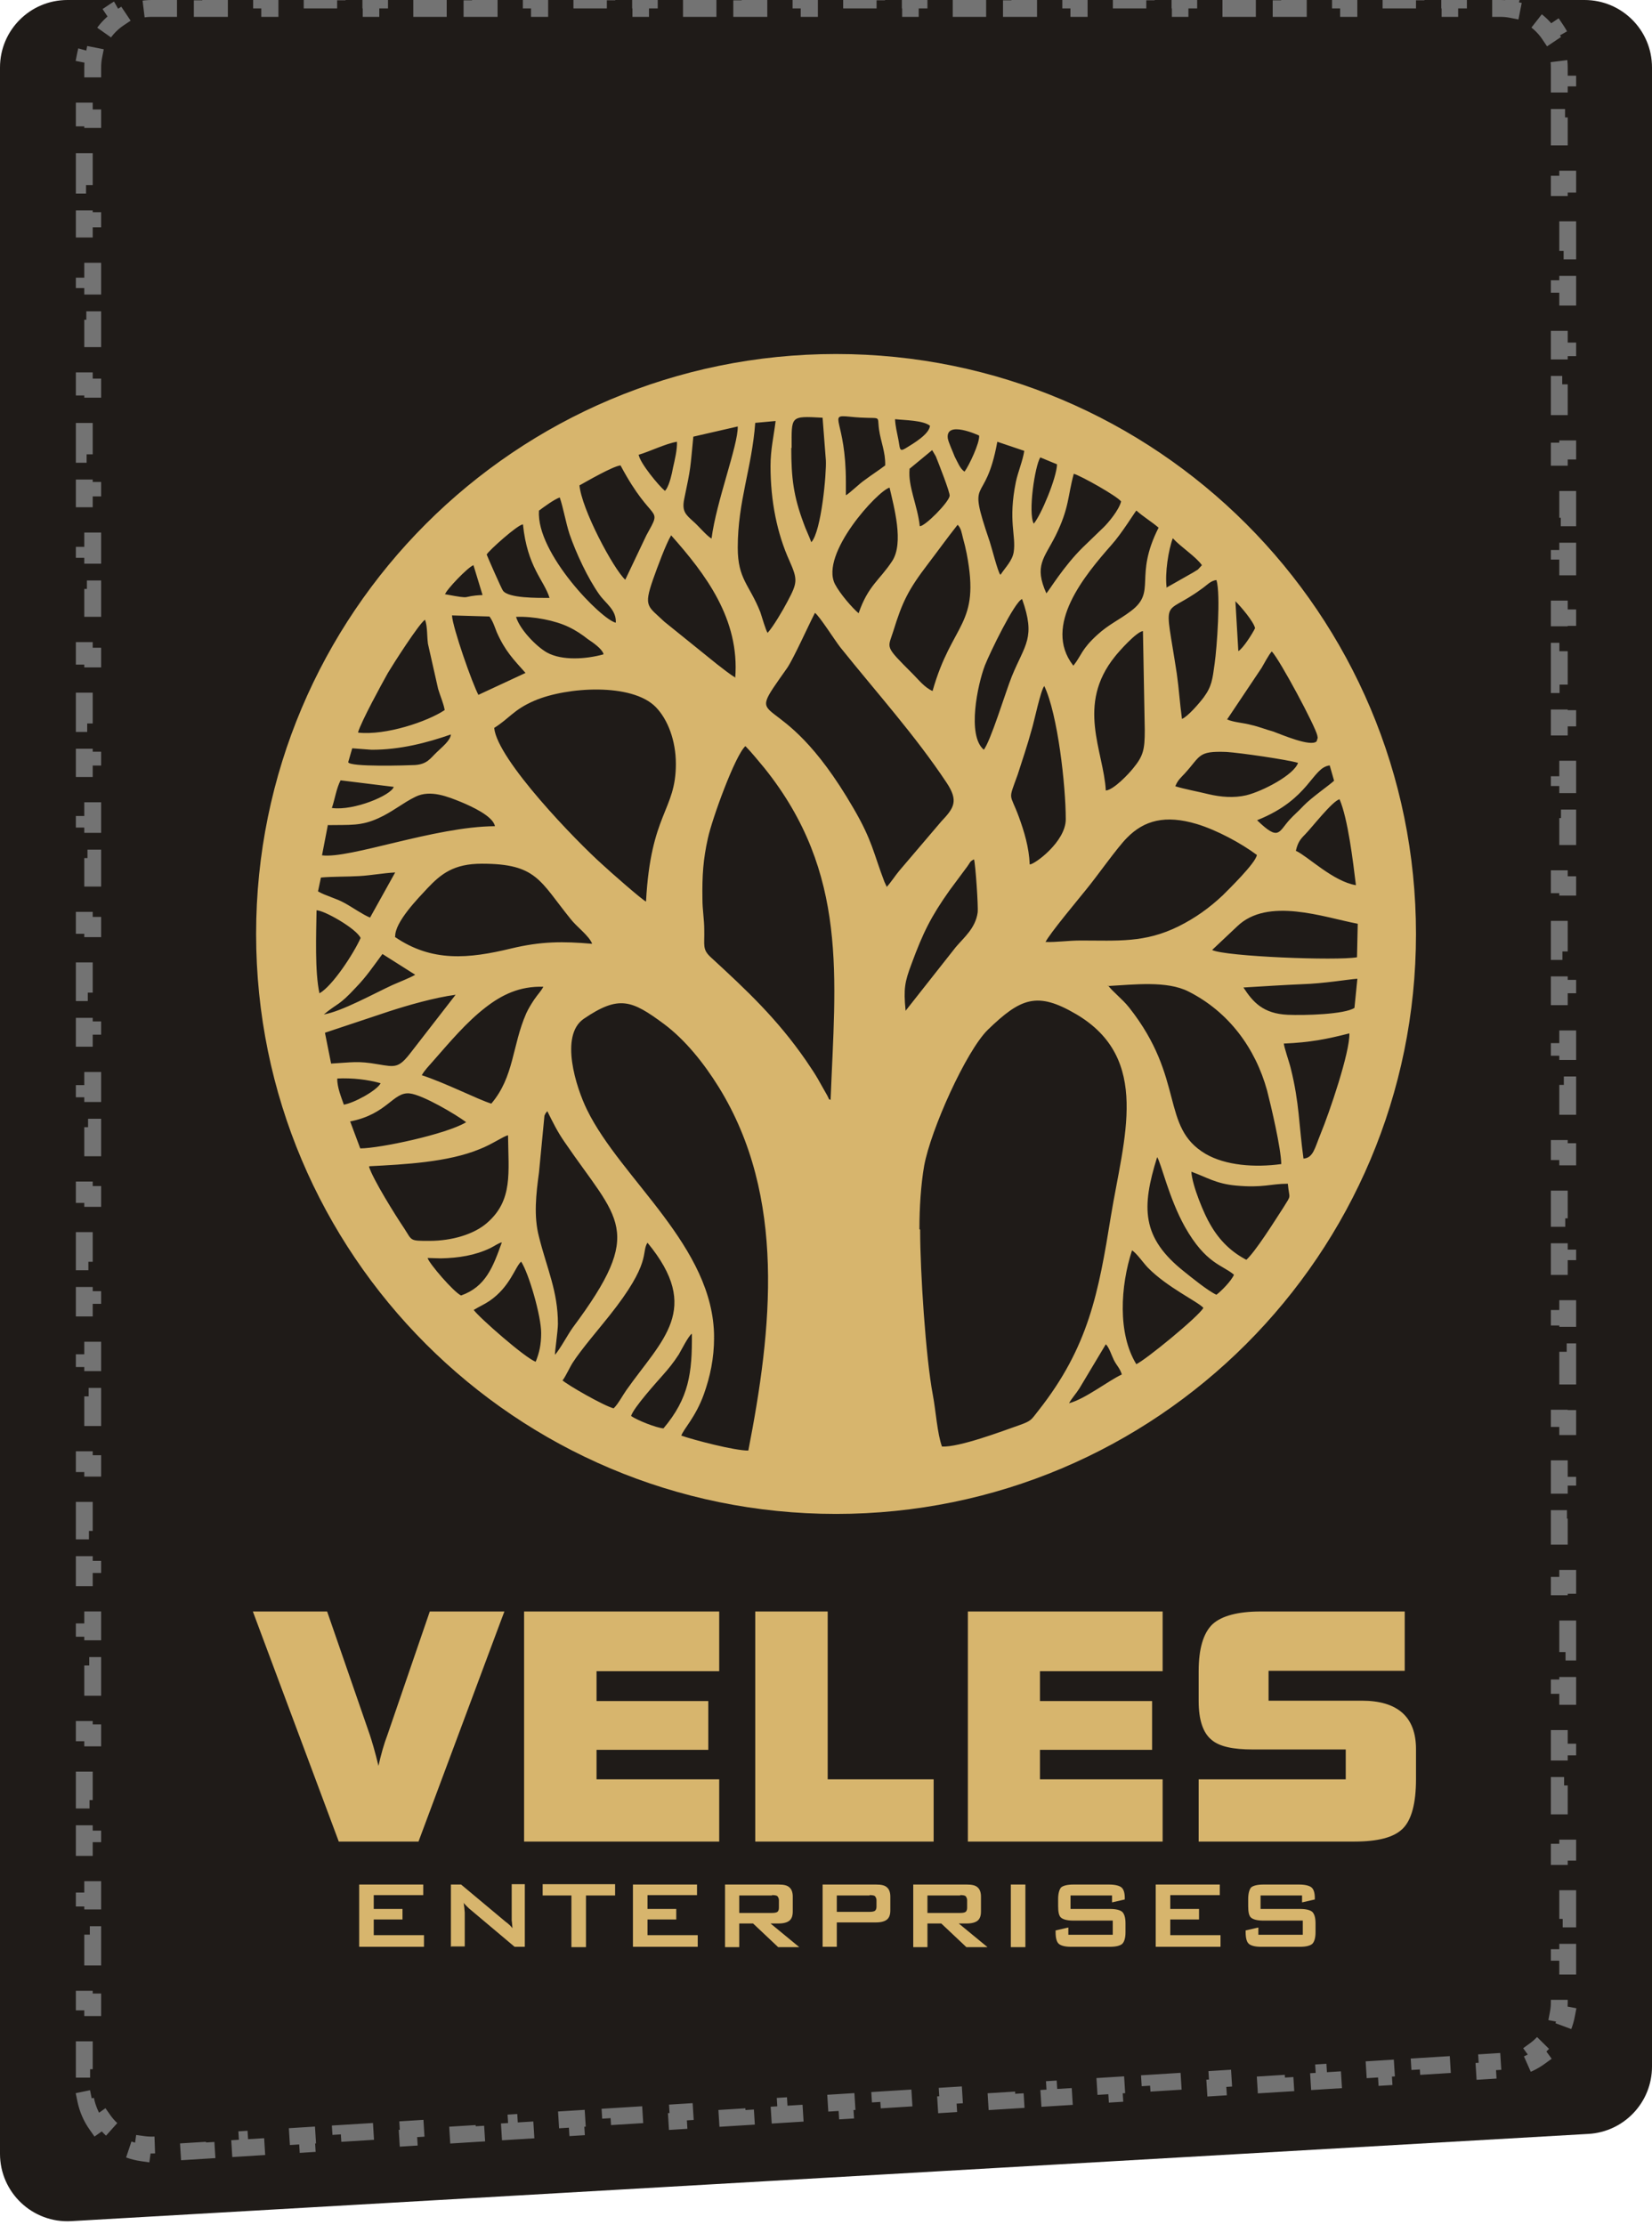
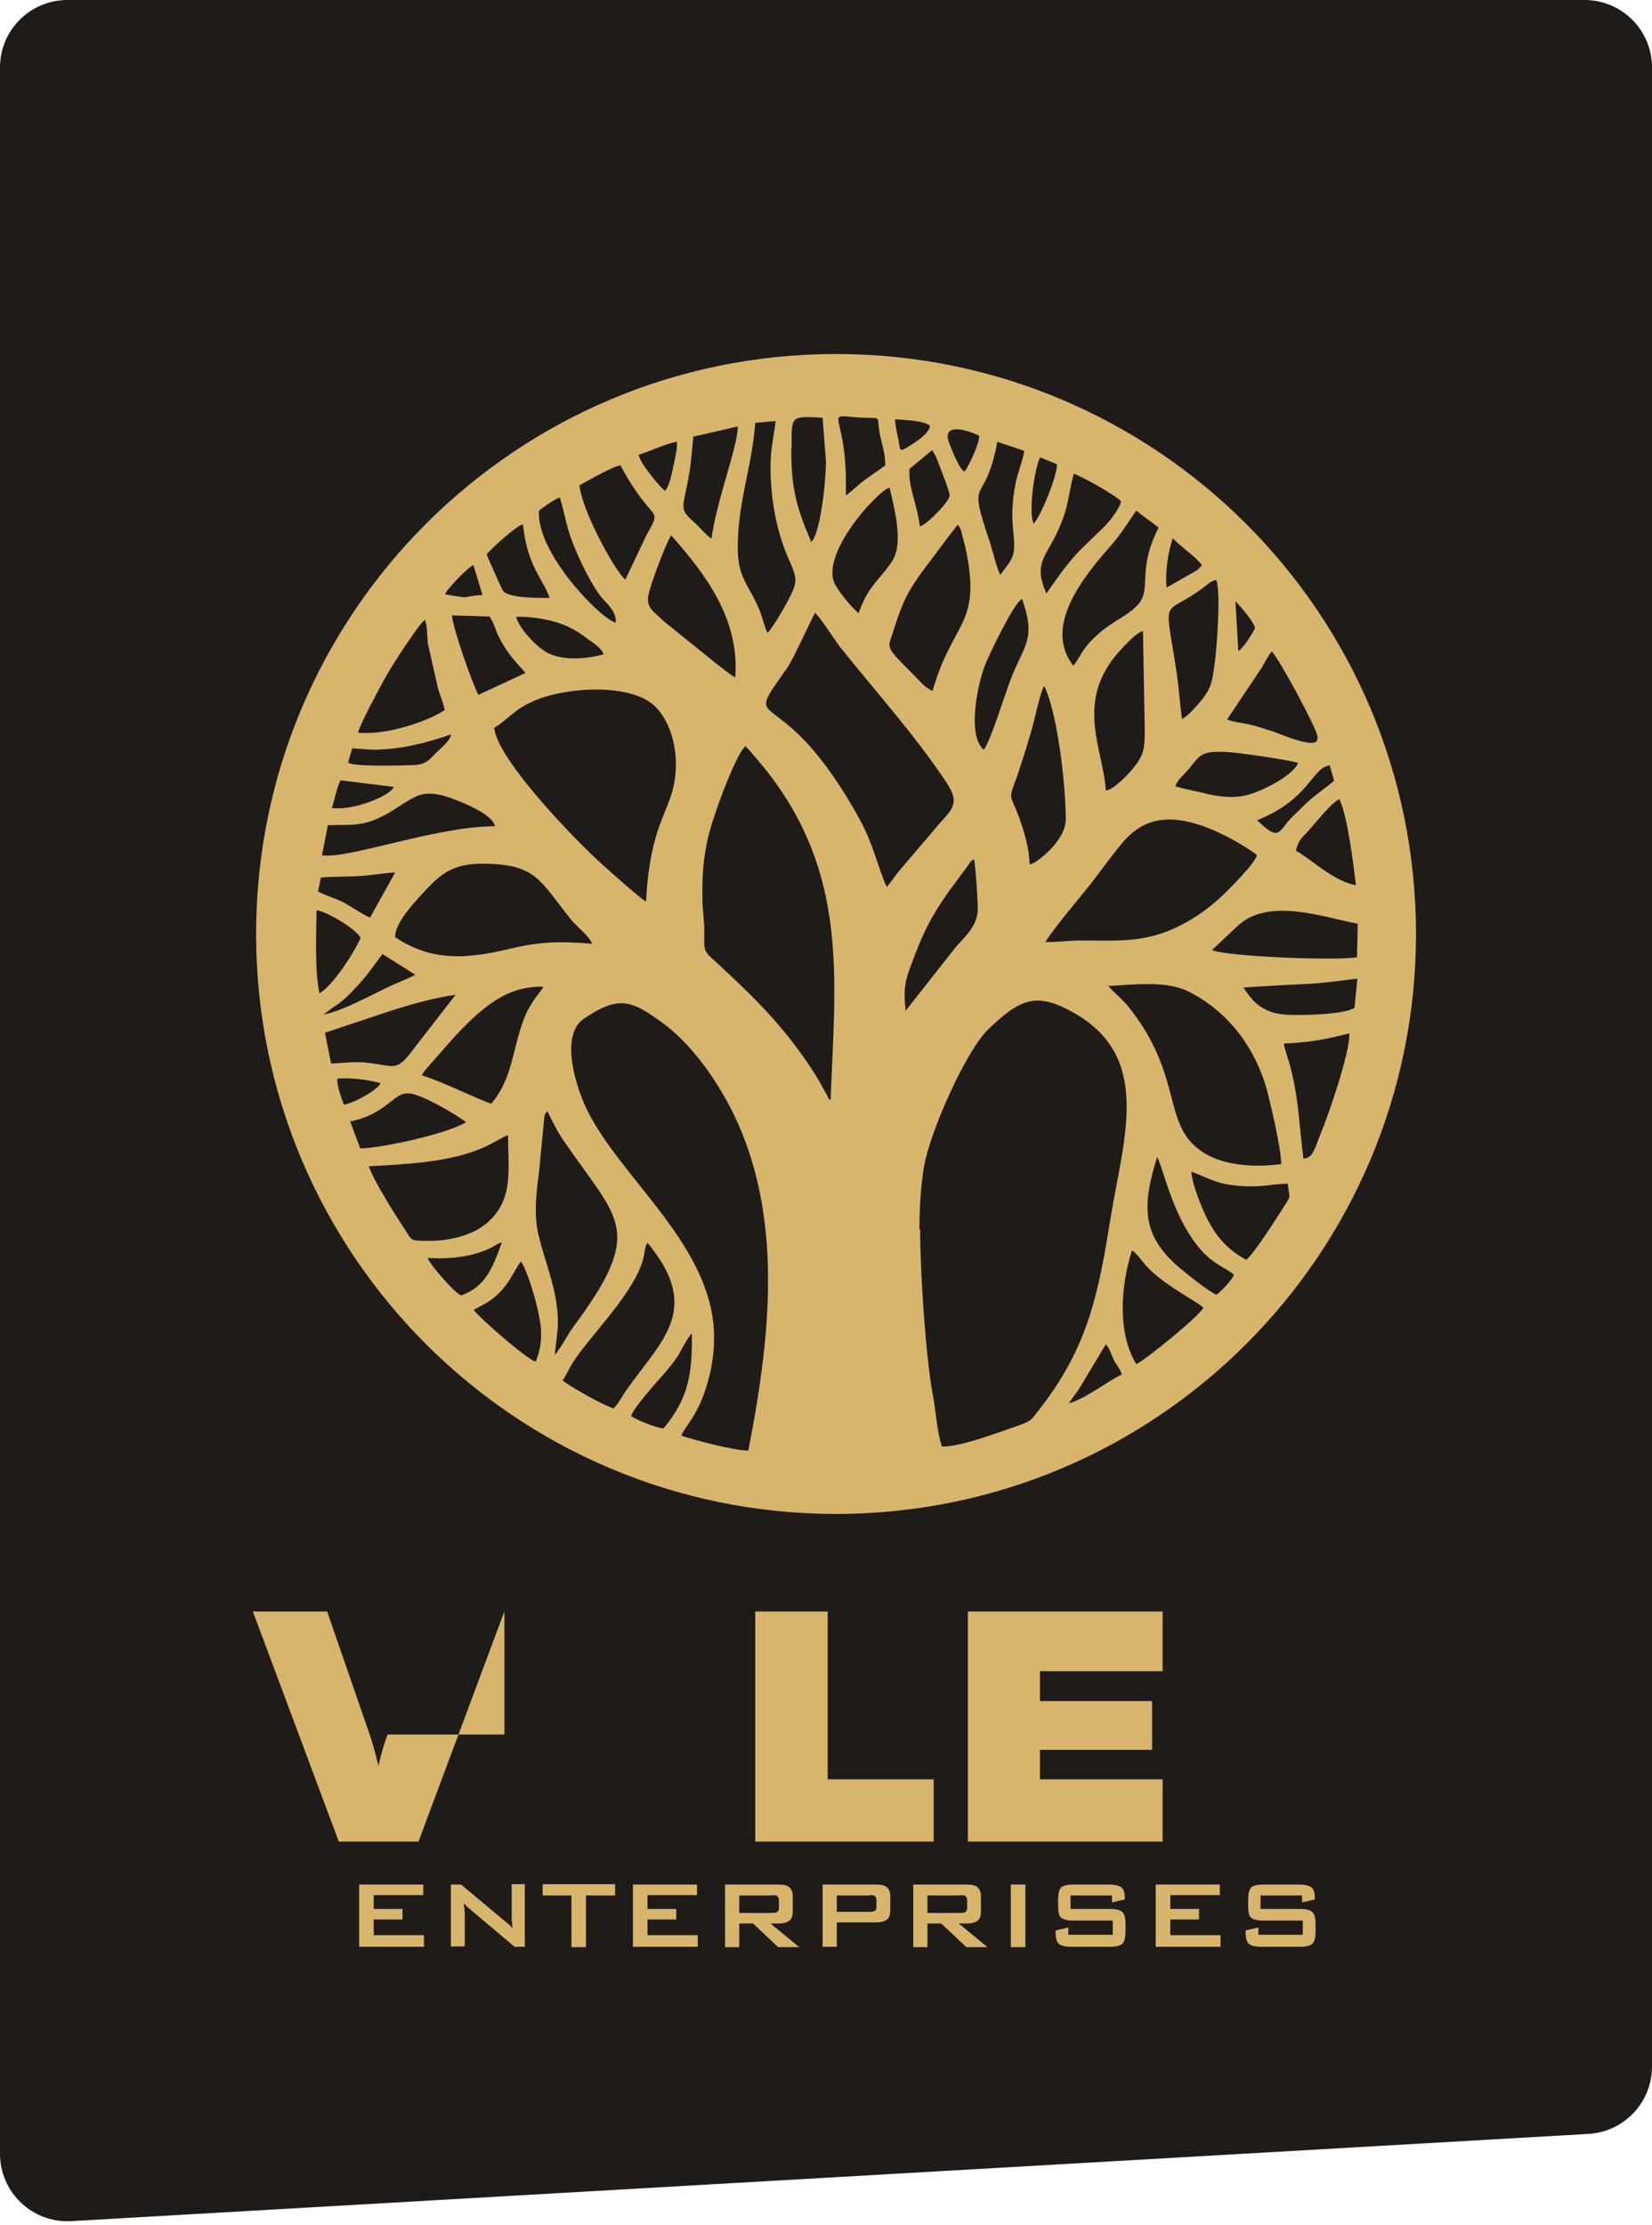
<svg xmlns="http://www.w3.org/2000/svg" width="98" height="132" viewBox="0 0 98 132" fill="none">
  <path d="M0 4C0 1.791 1.791 0 4 0H94C96.209 0 98 1.791 98 4V122.589C98 124.709 96.346 126.461 94.23 126.583L4.23 131.757C1.934 131.889 0 130.063 0 127.763V4Z" fill="#1F1B18" />
-   <path d="M5.726 126.043C5.417 125.605 5.194 125.101 5.082 124.555L5.572 124.454C5.525 124.226 5.5 123.988 5.5 123.744V122.746H5V120.75H5.5V118.755H5V116.759H5.5V114.763H5V112.767H5.5V110.772H5V108.776H5.5V106.78H5V104.785H5.5V102.789H5V100.793H5.5V98.797H5V96.802H5.5V94.806H5V92.81H5.5V90.814H5V88.819H5.5V86.823H5V84.827H5.5V82.831H5V80.836H5.5V78.84H5V76.844H5.5V74.849H5V72.853H5.5V70.857H5V68.861H5.5V66.866H5V64.87H5.5V62.874H5V60.878H5.5V58.883H5V56.887H5.5V54.891H5V52.895H5.5V50.9H5V48.904H5.5V46.908H5V44.913H5.5V42.917H5V40.921H5.5V38.925H5V36.93H5.5V34.934H5V32.938H5.5V30.942H5V28.947H5.5V26.951H5V24.955H5.5V22.959H5V20.964H5.5V18.968H5V16.972H5.5V14.976H5V12.981H5.5V10.985H5V8.989H5.5V6.994H5V4.998H5.5V4C5.5 3.766 5.523 3.537 5.567 3.316L5.076 3.219C5.18 2.695 5.386 2.207 5.674 1.778L6.089 2.056C6.345 1.674 6.674 1.345 7.056 1.089L6.778 0.674C7.207 0.386 7.695 0.18 8.219 0.076L8.316 0.567C8.537 0.523 8.766 0.5 9 0.5H10V0H12V0.5H14V0H16V0.5H18V0H20V0.5H22V0H24V0.5H26V0H28V0.5H30V0H32V0.5H34V0H36V0.5H38V0H40V0.5H42V0H44V0.5H46V0H48V0.5H50V0H52V0.5H54V0H56V0.5H58V0H60V0.5H62V0H64V0.5H66V0H68V0.5H70V0H72V0.5H74V0H76V0.5H78V0H80V0.5H82V0H84V0.5H86V0H88V0.5H89C89.234 0.5 89.463 0.523 89.684 0.567L89.781 0.076C90.305 0.18 90.793 0.386 91.222 0.674L90.944 1.089C91.326 1.345 91.655 1.674 91.911 2.056L92.326 1.778C92.614 2.207 92.82 2.695 92.924 3.219L92.433 3.316C92.477 3.537 92.5 3.766 92.5 4V4.989H93V6.968H92.5V8.947H93V10.926H92.5V12.905H93V14.884H92.5V16.863H93V18.842H92.5V20.821H93V22.8H92.5V24.779H93V26.758H92.5V28.736H93V30.715H92.5V32.694H93V34.673H92.5V36.652H93V38.631H92.5V40.61H93V42.589H92.5V44.568H93V46.547H92.5V48.526H93V50.505H92.5V52.483H93V54.462H92.5V56.441H93V58.42H92.5V60.399H93V62.378H92.5V64.357H93V66.336H92.5V68.315H93V70.294H92.5V72.273H93V74.252H92.5V76.231H93V78.209H92.5V80.188H93V82.167H92.5V84.146H93V86.125H92.5V88.104H93V90.083H92.5V92.062H93V94.041H92.5V96.02H93V97.999H92.5V99.978H93V101.956H92.5V103.935H93V105.914H92.5V107.893H93V109.872H92.5V111.851H93V113.83H92.5V115.809H93V117.788H92.5V118.777C92.5 119.002 92.479 119.221 92.438 119.434L92.93 119.527C92.834 120.031 92.643 120.503 92.377 120.922L91.955 120.653C91.718 121.026 91.413 121.351 91.056 121.61L91.35 122.015C90.948 122.307 90.489 122.526 89.992 122.653L89.869 122.168C89.659 122.222 89.441 122.257 89.217 122.27L88.217 122.333L88.248 122.832L86.248 122.956L86.217 122.457L84.217 122.581L84.248 123.08L82.248 123.204L82.217 122.705L80.217 122.829L80.248 123.328L78.248 123.452L78.217 122.953L76.217 123.078L76.248 123.577L74.248 123.701L74.217 123.202L72.217 123.326L72.248 123.825L70.248 123.949L70.217 123.45L68.217 123.574L68.248 124.073L66.248 124.197L66.217 123.698L64.217 123.823L64.248 124.322L62.248 124.446L62.217 123.947L60.217 124.071L60.248 124.57L58.248 124.694L58.217 124.195L56.217 124.319L56.248 124.818L54.248 124.942L54.217 124.443L52.217 124.568L52.248 125.067L50.248 125.191L50.217 124.692L48.217 124.816L48.248 125.315L46.248 125.439L46.217 124.94L44.217 125.064L44.248 125.563L42.248 125.687L42.217 125.188L40.217 125.313L40.248 125.812L38.248 125.936L38.217 125.437L36.217 125.561L36.248 126.06L34.248 126.184L34.217 125.685L32.217 125.809L32.248 126.308L30.248 126.432L30.217 125.933L28.217 126.058L28.248 126.557L26.248 126.681L26.217 126.182L24.217 126.306L24.248 126.805L22.248 126.929L22.217 126.43L20.217 126.554L20.248 127.053L18.248 127.178L18.217 126.678L16.217 126.803L16.248 127.302L14.248 127.426L14.217 126.927L12.217 127.051L12.248 127.55L10.248 127.674L10.217 127.175L9.217 127.237C8.973 127.252 8.735 127.242 8.503 127.21L8.433 127.705C7.882 127.626 7.365 127.435 6.908 127.154L7.17 126.728C6.763 126.478 6.41 126.146 6.135 125.755L5.726 126.043Z" stroke="#737373" stroke-dasharray="2 2" />
  <path d="M68.97 109.242H57.416V95.593H68.97V99.135H61.692V100.906H68.344V103.8H61.692V105.549H68.97V109.242Z" fill="#D7B56D" />
-   <path d="M42.665 109.242H31.09V95.593H42.665V99.135H35.388V100.906H42.017V103.8H35.388V105.549H42.665V109.242Z" fill="#D7B56D" />
  <path d="M55.385 109.242H44.803V95.593H49.1V105.549H55.385V109.242Z" fill="#D7B56D" />
-   <path d="M29.923 95.593L29.75 96.047L24.826 109.242H20.097L15 95.593H19.406L21.932 102.893C22.062 103.282 22.256 103.929 22.451 104.75C22.602 104.081 22.775 103.454 22.991 102.893L25.496 95.593H29.923Z" fill="#D7B56D" />
+   <path d="M29.923 95.593L29.75 96.047L24.826 109.242H20.097L15 95.593H19.406L21.932 102.893C22.062 103.282 22.256 103.929 22.451 104.75C22.602 104.081 22.775 103.454 22.991 102.893H29.923Z" fill="#D7B56D" />
  <path d="M21.307 115.505V111.791H25.108V112.417H22.171V113.238H23.877V113.864H22.171V114.793H25.151V115.484H21.307V115.505ZM26.749 115.505V111.791H27.354L29.988 113.993C30.075 114.058 30.161 114.123 30.226 114.188C30.291 114.253 30.355 114.317 30.399 114.382C30.377 114.166 30.377 114.037 30.355 113.929C30.355 113.842 30.355 113.777 30.355 113.734V111.769H31.133V115.484H30.528L27.807 113.194C27.742 113.13 27.699 113.086 27.634 113.022C27.591 112.978 27.526 112.914 27.505 112.87C27.526 112.978 27.526 113.086 27.548 113.194C27.548 113.302 27.57 113.367 27.57 113.454V115.462H26.792L26.749 115.484V115.505ZM34.761 112.439V115.505H33.897V112.439H32.191V111.769H36.489V112.439H34.783H34.761ZM37.547 115.505V111.791H41.348V112.417H38.411V113.238H40.117V113.864H38.411V114.793H41.391V115.484H37.547V115.505ZM45.797 112.439H43.853V113.475H45.797C45.948 113.475 46.056 113.454 46.121 113.41C46.164 113.367 46.207 113.302 46.207 113.173V112.719C46.207 112.611 46.164 112.547 46.121 112.482C46.078 112.439 45.969 112.417 45.797 112.417V112.439ZM43.011 115.505V111.791H46.185C46.488 111.791 46.704 111.834 46.833 111.963C46.963 112.071 47.028 112.266 47.028 112.503V113.389C47.028 113.648 46.963 113.821 46.833 113.929C46.704 114.037 46.488 114.101 46.185 114.101H45.71L47.416 115.505H46.164L44.674 114.101H43.853V115.505H43.011ZM51.585 112.439H49.641V113.41H51.585C51.736 113.41 51.844 113.389 51.908 113.346C51.952 113.302 51.995 113.238 51.995 113.108V112.719C51.995 112.611 51.952 112.547 51.908 112.482C51.865 112.439 51.757 112.417 51.585 112.417V112.439ZM48.799 115.505V111.791H51.973C52.276 111.791 52.492 111.834 52.621 111.963C52.751 112.071 52.816 112.266 52.816 112.503V113.324C52.816 113.583 52.751 113.756 52.621 113.864C52.492 113.972 52.276 114.037 51.973 114.037H49.641V115.484H48.799V115.505ZM56.962 112.439H55.018V113.475H56.962C57.113 113.475 57.221 113.454 57.286 113.41C57.329 113.367 57.372 113.302 57.372 113.173V112.719C57.372 112.611 57.329 112.547 57.286 112.482C57.243 112.439 57.135 112.417 56.962 112.417V112.439ZM54.176 115.505V111.791H57.351C57.653 111.791 57.869 111.834 57.999 111.963C58.128 112.071 58.193 112.266 58.193 112.503V113.389C58.193 113.648 58.128 113.821 57.999 113.929C57.869 114.037 57.653 114.101 57.351 114.101H56.876L58.582 115.505H57.329L55.839 114.101H55.018V115.505H54.176ZM59.964 115.505V111.791H60.828V115.505H59.964ZM65.946 112.439H63.506V113.238H65.838C66.205 113.238 66.443 113.302 66.572 113.41C66.702 113.54 66.767 113.756 66.767 114.101V114.62C66.767 114.944 66.702 115.181 66.572 115.311C66.443 115.419 66.205 115.484 65.838 115.484H63.549C63.182 115.484 62.944 115.419 62.815 115.311C62.685 115.203 62.62 114.965 62.62 114.62V114.512L63.376 114.339V114.771H66.011V113.929H63.678C63.311 113.929 63.074 113.864 62.944 113.756C62.815 113.648 62.771 113.41 62.771 113.065V112.654C62.771 112.331 62.836 112.093 62.944 111.963C63.074 111.855 63.311 111.791 63.678 111.791H65.795C66.14 111.791 66.4 111.855 66.529 111.963C66.659 112.071 66.724 112.287 66.724 112.59V112.676L65.968 112.849V112.417V112.439H65.946ZM68.559 115.505V111.791H72.36V112.417H69.423V113.238H71.129V113.864H69.423V114.793H72.403V115.484H68.559V115.505ZM77.219 112.439H74.779V113.238H77.111C77.478 113.238 77.716 113.302 77.846 113.41C77.975 113.54 78.04 113.756 78.04 114.101V114.62C78.04 114.944 77.975 115.181 77.846 115.311C77.716 115.419 77.478 115.484 77.111 115.484H74.822C74.455 115.484 74.217 115.419 74.088 115.311C73.958 115.203 73.894 114.965 73.894 114.62V114.512L74.649 114.339V114.771H77.284V113.929H74.952C74.585 113.929 74.347 113.864 74.217 113.756C74.088 113.648 74.045 113.41 74.045 113.065V112.654C74.045 112.331 74.109 112.093 74.217 111.963C74.347 111.855 74.585 111.791 74.952 111.791H77.068C77.414 111.791 77.673 111.855 77.802 111.963C77.932 112.071 77.997 112.287 77.997 112.59V112.676L77.241 112.849V112.417V112.439H77.219Z" fill="#D7B56D" />
  <path fill-rule="evenodd" clip-rule="evenodd" d="M49.596 21C68.601 21 83.999 36.398 83.999 55.403C83.999 74.407 68.601 89.806 49.596 89.806C30.591 89.806 15.193 74.407 15.193 55.403C15.193 36.398 30.591 21 49.596 21ZM54.585 72.939V73.025C54.585 75.358 54.909 80.498 55.341 82.765C55.514 83.672 55.6 85.054 55.881 85.81C56.917 85.853 59.379 84.925 60.481 84.536C61.215 84.277 61.172 84.212 61.604 83.672C64.584 79.893 65.167 76.675 65.901 72.14C66.657 67.518 68.32 62.789 63.828 60.154C61.539 58.815 60.567 59.182 58.602 61.083C57.306 62.357 55.211 67.022 54.822 69.16C54.628 70.283 54.542 71.643 54.542 72.917L54.585 72.939ZM42.361 79.331C42.361 80.584 42.124 81.664 41.757 82.7C41.26 84.083 40.526 84.795 40.418 85.162C41.174 85.422 43.549 86.048 44.392 86.048C45.795 78.856 46.659 70.995 42.642 64.495C41.757 63.069 40.655 61.687 39.381 60.737C37.481 59.333 36.725 59.009 34.63 60.435C33.183 61.428 34.176 64.516 34.824 65.834C36.854 69.98 42.34 73.932 42.361 79.31L42.34 79.331H42.361ZM49.272 65.251C49.553 58.038 50.352 51.796 45.342 45.555C45.018 45.166 44.543 44.583 44.219 44.259C43.614 44.799 42.253 48.535 41.994 49.723C41.714 50.976 41.649 51.926 41.67 53.33C41.67 53.999 41.778 54.517 41.778 55.165C41.8 56.072 41.649 56.31 42.167 56.785C44.327 58.772 46.098 60.435 47.804 62.897C48.559 63.998 48.516 64.02 49.078 64.992C49.251 65.316 49.099 65.164 49.315 65.251H49.272ZM29.317 43.179C29.49 45.058 34.198 49.917 35.753 51.3C36.142 51.667 38.107 53.394 38.323 53.481C38.604 48.211 40.094 48.103 40.094 45.317C40.094 43.935 39.619 42.683 38.906 41.948C37.502 40.501 33.636 40.739 31.715 41.56C30.462 42.099 30.246 42.596 29.317 43.179ZM52.598 52.617C52.857 52.336 53.116 51.926 53.354 51.645L55.837 48.73C56.593 47.931 56.874 47.52 56.161 46.44C54.282 43.611 52.036 41.128 49.855 38.407C49.531 37.996 48.603 36.528 48.344 36.355C47.933 37.154 47.091 39.033 46.702 39.616C43.873 43.633 46.098 40.113 50.633 47.952C51.756 49.874 51.821 50.63 52.468 52.315L52.62 52.639L52.598 52.617ZM65.728 58.448C65.966 58.793 66.592 59.269 66.981 59.765C70.329 63.998 68.817 66.849 71.516 68.447C72.704 69.138 74.432 69.268 76.008 69.052C75.987 68.08 75.404 65.618 75.166 64.689C74.475 62.184 72.898 60.024 70.501 58.815C69.227 58.167 67.284 58.405 65.728 58.491V58.469V58.448ZM62.014 55.878C62.705 55.9 63.353 55.791 64.109 55.791C66.312 55.791 67.91 55.943 69.918 54.949C70.912 54.453 71.754 53.848 72.531 53.114C72.855 52.79 74.497 51.191 74.561 50.716C73.633 50.025 72.207 49.248 70.998 48.881C69.119 48.319 67.867 48.665 66.852 49.701C66.268 50.285 65.059 52.012 64.433 52.768C64.109 53.178 62.208 55.446 62.014 55.9V55.878ZM23.422 55.576C25.624 57.087 27.806 56.871 30.311 56.267C32.103 55.835 33.399 55.835 35.127 55.986C34.954 55.511 34.198 54.971 33.852 54.517C32.017 52.25 31.844 51.235 28.583 51.235C26.92 51.235 26.164 51.839 25.365 52.682C24.804 53.286 23.422 54.69 23.443 55.554L23.422 55.576ZM32.924 80.368C33.269 79.958 33.658 79.202 33.982 78.748C38.323 72.917 36.682 72.421 33.485 67.734C33.053 67.108 32.816 66.611 32.47 65.92C32.449 65.942 32.427 65.942 32.427 65.963C32.427 66.007 32.384 66.007 32.384 66.007C32.362 66.05 32.298 66.179 32.298 66.179L31.974 69.548C31.801 70.823 31.65 72.14 31.974 73.371C32.449 75.271 33.097 76.589 33.097 78.532C33.097 78.921 32.902 80.303 32.924 80.303V80.325V80.368ZM21.888 69.203C22.126 69.959 23.443 72.075 23.983 72.874C24.458 73.608 24.285 73.608 25.473 73.608C26.812 73.608 28.13 73.22 28.907 72.529C30.44 71.19 30.16 69.548 30.138 67.346C29.879 67.389 29.188 67.885 28.453 68.166C26.575 68.944 24.005 69.073 21.91 69.181V69.203H21.888ZM33.334 81.858C33.701 82.182 35.818 83.391 36.401 83.543C36.66 83.305 36.941 82.765 37.157 82.463C39.273 79.461 41.67 77.668 38.409 73.716C38.021 74.321 38.69 74.861 36.142 78.057C35.58 78.77 34.5 80.022 33.982 80.822C33.788 81.124 33.572 81.621 33.377 81.88H33.356L33.334 81.858ZM55.319 40.998C56.485 36.873 58.17 37.132 57.349 32.856C57.284 32.532 57.22 32.252 57.133 31.949C57.047 31.625 57.025 31.345 56.809 31.129C56.161 31.949 55.621 32.705 55.06 33.439C53.872 34.994 53.527 35.707 52.987 37.456C52.663 38.493 52.447 38.277 54.153 39.983C54.498 40.329 54.866 40.804 55.341 40.998H55.319ZM44.802 25.082C44.607 27.76 43.765 29.725 43.765 32.489C43.765 34.368 44.456 34.67 45.104 36.312C45.212 36.636 45.428 37.392 45.536 37.543C45.882 37.154 46.443 36.204 46.724 35.664C47.307 34.562 47.329 34.39 46.832 33.267C46.098 31.647 45.709 29.725 45.709 27.652C45.709 26.637 45.903 25.881 46.011 24.974L44.823 25.082H44.845H44.802ZM63.677 39.486C64.174 38.86 64.13 38.536 65.102 37.651C65.793 37.024 66.376 36.787 67.089 36.247C68.644 35.081 67.24 34.239 68.73 31.301C68.299 30.934 67.823 30.654 67.413 30.286C67.348 30.33 66.549 31.647 65.923 32.338C64.368 34.109 61.841 37.111 63.655 39.465L63.677 39.486ZM25.02 63.782C26.423 64.236 28.367 65.229 29.145 65.467C30.505 63.868 30.375 62.033 31.218 60.111C31.347 59.83 31.52 59.549 31.693 59.29C31.93 58.945 32.082 58.815 32.233 58.534C30.829 58.491 29.771 59.009 28.799 59.765C27.654 60.651 26.683 61.817 25.732 62.897C25.452 63.221 25.192 63.48 25.02 63.782ZM43.614 40.221C43.895 36.722 41.843 34.044 39.813 31.755C39.511 32.252 38.992 33.655 38.733 34.39C38.172 36.009 38.431 35.945 39.403 36.873L42.534 39.4C42.88 39.659 43.29 40.005 43.636 40.199L43.614 40.221ZM65.599 46.894C66.074 46.851 66.96 45.901 67.219 45.577C67.823 44.842 67.91 44.475 67.91 43.309L67.802 37.435C67.413 37.478 66.376 38.644 66.139 38.947C63.828 41.819 65.469 44.54 65.599 46.894ZM61.085 51.278C61.344 51.3 63.223 49.939 63.223 48.6C63.223 46.613 62.748 42.359 61.949 40.696C61.733 40.933 61.344 42.834 61.193 43.309C60.956 44.173 60.653 45.08 60.373 45.944C59.79 47.563 59.898 46.98 60.438 48.449C60.761 49.334 61.042 50.263 61.085 51.278ZM71.905 56.353C72.683 56.742 79.313 57.001 80.5 56.785L80.544 54.798C78.513 54.409 75.209 53.2 73.395 54.949L71.905 56.353ZM19.448 48.946L19.102 50.738C20.765 50.954 25.776 49.032 29.36 49.01C29.253 48.406 27.935 47.822 27.374 47.585C26.575 47.261 25.538 46.829 24.652 47.261C23.897 47.628 23.27 48.168 22.45 48.535C21.413 49.01 20.765 48.924 19.426 48.946L19.448 48.924V48.946ZM19.275 61.255L19.642 63.091C20.873 63.026 21.197 62.918 22.428 63.134C23.465 63.307 23.659 63.372 24.415 62.378L27.028 59.009C25.754 59.182 24.177 59.636 23.054 60.003L19.297 61.255L19.275 61.277V61.255ZM21.262 43.46C22.882 43.633 25.344 42.812 26.38 42.121C26.315 41.732 26.121 41.3 25.991 40.868L25.387 38.191C25.322 37.715 25.365 37.176 25.214 36.765C24.89 36.938 23.292 39.443 23.011 39.918C22.601 40.653 21.456 42.747 21.24 43.438L21.262 43.46ZM73.913 74.753C74.475 74.256 75.62 72.421 76.138 71.622C76.635 70.823 76.484 71.168 76.397 70.218C75.361 70.218 74.928 70.477 73.309 70.326C72.143 70.218 71.624 69.851 70.674 69.505C70.717 70.326 71.451 72.075 71.797 72.637C72.337 73.587 73.05 74.278 73.978 74.753L73.935 74.731L73.913 74.753ZM67.391 80.93C67.91 80.714 71.106 78.1 71.387 77.582C71.063 77.215 69.249 76.373 68.104 75.207C67.845 74.947 67.435 74.343 67.154 74.17C66.463 76.286 66.29 79.115 67.413 80.93H67.391ZM34.371 28.753C34.479 30.178 36.401 33.763 37.092 34.39L38.344 31.755C39.359 29.919 38.733 31.215 36.811 27.608C36.358 27.652 34.76 28.58 34.371 28.796V28.775V28.753ZM50.935 36.377C51.497 34.735 52.188 34.411 52.922 33.288C53.635 32.208 53.03 30.07 52.771 28.926C52.08 29.099 48.624 32.856 49.531 34.649C49.834 35.232 50.59 36.096 50.935 36.377ZM70.134 42.639C70.48 42.488 71.149 41.711 71.408 41.365C71.883 40.717 71.927 40.307 72.056 39.357C72.186 38.45 72.423 35.275 72.164 34.411C71.819 34.433 71.581 34.735 71.257 34.951C68.925 36.657 69.076 35.145 69.81 39.962C69.94 40.868 69.983 41.668 70.113 42.618V42.639H70.134ZM76.159 61.882C76.159 62.098 76.484 63.005 76.57 63.372C77.088 65.445 77.045 66.698 77.326 68.728C77.909 68.684 77.995 68.101 78.341 67.259C78.859 66.007 80.09 62.4 80.047 61.299C78.708 61.644 77.693 61.839 76.181 61.903L76.159 61.882ZM53.721 59.96L56.701 56.18C57.198 55.597 57.867 55.057 57.997 54.129C58.04 53.783 57.867 51.256 57.781 50.976C57.522 51.105 57.565 51.148 57.392 51.386L56.334 52.811C55.233 54.366 54.758 55.316 54.067 57.195C53.678 58.232 53.592 58.642 53.721 59.938L53.743 59.96H53.721ZM72.812 42.683C73.201 42.855 73.784 42.877 74.237 43.007C74.713 43.114 75.058 43.266 75.533 43.395C76.008 43.568 77.758 44.324 78.103 43.978L78.146 43.849C78.168 43.698 78.19 43.892 78.146 43.633C78.038 43.093 75.922 39.141 75.447 38.644C75.274 38.817 74.972 39.4 74.842 39.616L72.79 42.683V42.661L72.812 42.683ZM62.079 35.189C62.23 35.038 63.094 33.591 64.238 32.468L65.491 31.258C65.75 30.999 66.376 30.265 66.506 29.747C66.29 29.444 64.152 28.235 63.699 28.105C63.331 29.444 63.439 30.114 62.619 31.776C61.949 33.115 61.323 33.547 62.079 35.21V35.189ZM69.702 46.635C70.242 46.807 71.084 46.959 71.689 47.11C72.423 47.283 73.201 47.347 73.935 47.175C74.907 46.937 76.764 45.965 77.002 45.253C76.354 45.058 73.503 44.648 72.747 44.605C71.041 44.54 71.236 44.842 70.285 45.879C70.026 46.16 69.875 46.268 69.724 46.635H69.702ZM72.186 76.783C72.423 76.61 73.05 75.984 73.201 75.617C72.531 75.034 71.538 74.991 70.285 72.766C69.335 71.06 68.882 68.987 68.644 68.641C67.715 71.622 67.694 73.414 70.264 75.444C70.588 75.703 71.668 76.589 72.164 76.805L72.186 76.783ZM20.765 66.503L21.37 68.123C22.515 68.123 26.488 67.281 27.654 66.568C27.05 66.115 25.084 64.948 24.307 64.862C23.314 64.754 22.99 66.093 20.765 66.525V66.503ZM58.343 44.497C58.753 44.022 59.66 41.02 60.027 40.113C60.805 38.212 61.453 37.845 60.632 35.534C60.178 35.707 58.71 38.752 58.429 39.465C57.997 40.588 57.349 43.633 58.364 44.475L58.343 44.497ZM41.13 25.902C40.936 27.868 41.001 27.63 40.59 29.595C40.439 30.33 40.677 30.524 41.13 30.934C41.433 31.193 41.908 31.776 42.21 31.949C42.491 29.747 43.787 26.421 43.765 25.298L41.13 25.902ZM59.358 34.087C59.66 33.634 60.049 33.267 60.135 32.748C60.286 31.755 59.79 30.913 60.265 28.58C60.394 27.976 60.675 27.328 60.761 26.745L59.163 26.205C58.429 30.222 57.306 27.997 58.71 32.122C58.839 32.511 59.185 33.893 59.336 34.087H59.358ZM28.108 77.712C28.389 78.122 31.153 80.562 31.779 80.778C31.995 80.239 32.103 79.763 32.103 79.072C32.103 78.057 31.369 75.531 30.915 74.839C30.548 75.163 30.267 76.329 29.037 77.172C28.713 77.388 28.41 77.517 28.13 77.69H28.108V77.712ZM46.94 26.572C46.94 28.343 47.069 29.422 47.674 31.042C47.782 31.366 47.998 31.798 48.128 32.165C48.732 31.517 49.035 28.019 48.992 27.306L48.797 24.779C46.853 24.671 46.961 24.671 46.961 26.572H46.94ZM28.389 41.214L31.175 39.918C30.462 39.119 29.965 38.623 29.468 37.499C29.339 37.176 29.253 36.873 29.037 36.571L26.812 36.506C26.855 37.24 28.021 40.566 28.389 41.236H28.367L28.389 41.214ZM73.762 58.577C74.324 59.441 74.928 60.132 76.397 60.197C77.369 60.24 79.766 60.176 80.349 59.787L80.522 58.059C79.917 58.102 78.578 58.34 77.239 58.383C76.159 58.426 74.885 58.513 73.784 58.577H73.762ZM76.894 50.479C77.585 50.803 79.097 52.293 80.436 52.509C80.263 51.084 79.96 48.557 79.464 47.412C79.032 47.52 77.801 49.118 77.412 49.507C77.11 49.809 76.98 50.004 76.872 50.479H76.894ZM31.974 30.308C31.801 32.813 35.688 36.765 36.53 36.938C36.574 36.182 35.926 35.793 35.559 35.275C34.867 34.303 34.176 32.813 33.788 31.69C33.55 30.956 33.421 30.135 33.205 29.509C32.881 29.617 32.233 30.092 31.952 30.308H31.974ZM28.864 32.878C28.907 33.008 29.771 34.973 29.836 35.038C30.16 35.491 31.887 35.469 32.6 35.469C32.276 34.411 31.283 33.655 31.023 31.107C30.721 31.107 28.972 32.684 28.885 32.878H28.864ZM50.179 28.58V29.379C50.395 29.271 50.978 28.688 51.302 28.472C51.734 28.148 52.145 27.889 52.512 27.608C52.533 26.809 52.252 26.226 52.145 25.47C52.015 24.499 52.404 24.93 50.374 24.715C49.056 24.585 50.179 24.887 50.179 28.58ZM37.438 83.996C37.761 84.234 38.949 84.709 39.359 84.731C40.871 82.938 41.066 81.448 41.044 79.115C40.85 79.223 40.396 80.13 40.267 80.346C39.943 80.843 39.662 81.189 39.316 81.577C38.992 81.945 37.567 83.521 37.438 83.996ZM18.951 58.923C19.729 58.491 21.003 56.526 21.392 55.64C21.132 55.079 19.232 53.999 18.778 53.999C18.757 55.403 18.67 57.649 18.951 58.923ZM35.796 38.774C35.688 38.471 35.191 38.126 34.867 37.91C34.544 37.651 34.155 37.392 33.745 37.197C32.946 36.808 31.65 36.549 30.613 36.593C30.829 37.327 31.801 38.342 32.449 38.709C33.356 39.206 34.781 39.098 35.796 38.817V38.795V38.774ZM19.038 52.055L18.865 52.876C19.297 53.135 19.945 53.286 20.441 53.567C20.916 53.826 21.521 54.258 21.953 54.431L23.443 51.753C22.687 51.796 22.039 51.926 21.305 51.969C20.549 52.012 19.772 51.991 19.038 52.055ZM53.959 27.824C53.851 28.839 54.434 29.984 54.563 31.215C54.887 31.215 56.269 29.811 56.334 29.422C56.377 29.25 55.686 27.5 55.514 27.069L55.298 26.701L53.937 27.824H53.959ZM26.143 74.645L25.365 74.623C25.452 74.947 26.92 76.653 27.352 76.848C28.821 76.329 29.253 75.142 29.771 73.695C29.576 73.738 29.339 73.911 29.08 74.04C28.173 74.472 27.201 74.623 26.164 74.645H26.143ZM22.039 44.475L20.895 44.389L20.657 45.209C20.7 45.512 24.156 45.404 24.609 45.382C25.344 45.339 25.538 44.972 25.905 44.626C26.164 44.367 26.726 43.935 26.747 43.568C25.322 44.065 23.745 44.475 22.061 44.475H22.018H22.039ZM19.21 60.176C20.268 60.003 22.212 58.923 23.292 58.426C23.681 58.254 24.35 57.994 24.631 57.822L22.687 56.591C22.126 57.346 21.737 57.93 21.132 58.556C20.074 59.7 20.074 59.463 19.21 60.176ZM74.583 48.665C75.879 49.917 75.836 49.356 76.505 48.622C76.764 48.341 77.045 48.103 77.326 47.801C77.801 47.304 78.902 46.548 79.14 46.311L78.881 45.404C77.822 45.533 77.714 47.391 74.605 48.643H74.583V48.665ZM19.707 47.931C21.003 48.103 23.206 47.175 23.357 46.678L20.204 46.289C19.945 46.786 19.858 47.455 19.685 47.931H19.707ZM37.891 26.982C37.956 27.457 39.079 28.818 39.446 29.12L39.532 29.012C39.727 28.688 39.856 28.127 39.921 27.76C40.029 27.285 40.18 26.658 40.159 26.205C39.489 26.313 38.539 26.788 37.869 26.982L37.891 27.004V26.982ZM63.418 83.24C64.39 82.981 65.75 81.901 66.549 81.534C66.441 81.167 66.247 81.016 66.074 80.67C65.945 80.411 65.793 79.915 65.599 79.742L64.022 82.376C63.828 82.679 63.569 82.96 63.418 83.24ZM61.323 31.064C61.755 30.567 62.684 28.343 62.705 27.544L61.712 27.133C61.388 27.652 60.977 30.416 61.323 31.064ZM69.184 34.865L70.782 33.958C70.89 33.893 70.955 33.85 71.063 33.785L71.3 33.526C70.933 33.008 70.069 32.468 69.573 31.928C69.314 32.619 69.097 34.001 69.206 34.843H69.184V34.865ZM57.22 27.976C57.479 27.63 58.127 26.27 58.084 25.838C58.04 25.816 56.075 24.909 56.226 26.01C56.269 26.248 56.529 26.809 56.636 27.09C56.809 27.414 56.961 27.824 57.22 27.976ZM20.377 65.531C20.981 65.445 22.363 64.689 22.579 64.257C21.823 64.041 20.895 63.933 20.009 63.977C19.988 64.495 20.268 65.143 20.398 65.531H20.377ZM55.168 25.255C54.758 24.93 53.678 24.93 53.095 24.866C53.116 25.276 53.203 25.622 53.289 26.053C53.397 26.593 53.332 26.831 53.721 26.593C54.218 26.291 55.125 25.751 55.168 25.255ZM26.423 35.254C28.173 35.578 27.244 35.361 28.626 35.297L28.086 33.526C27.741 33.655 26.467 34.994 26.402 35.254V35.275L26.423 35.254ZM73.46 38.623C73.719 38.493 74.302 37.586 74.453 37.262C74.367 36.873 73.633 36.009 73.287 35.664L73.46 38.623Z" fill="#D7B56D" />
-   <path d="M84 105.549C84 106.953 83.741 107.946 83.223 108.465C82.683 109.005 81.733 109.242 80.307 109.242H71.107V105.549H79.832V103.778H74.304C73.159 103.778 72.338 103.605 71.885 103.217C71.367 102.806 71.107 102.029 71.107 100.906V99.135C71.107 97.796 71.388 96.867 71.928 96.349C72.468 95.852 73.44 95.593 74.779 95.593H83.331V99.113H75.254V100.884H80.782C82.921 100.884 84 101.856 84 103.757V105.528V105.549Z" fill="#D7B56D" />
</svg>